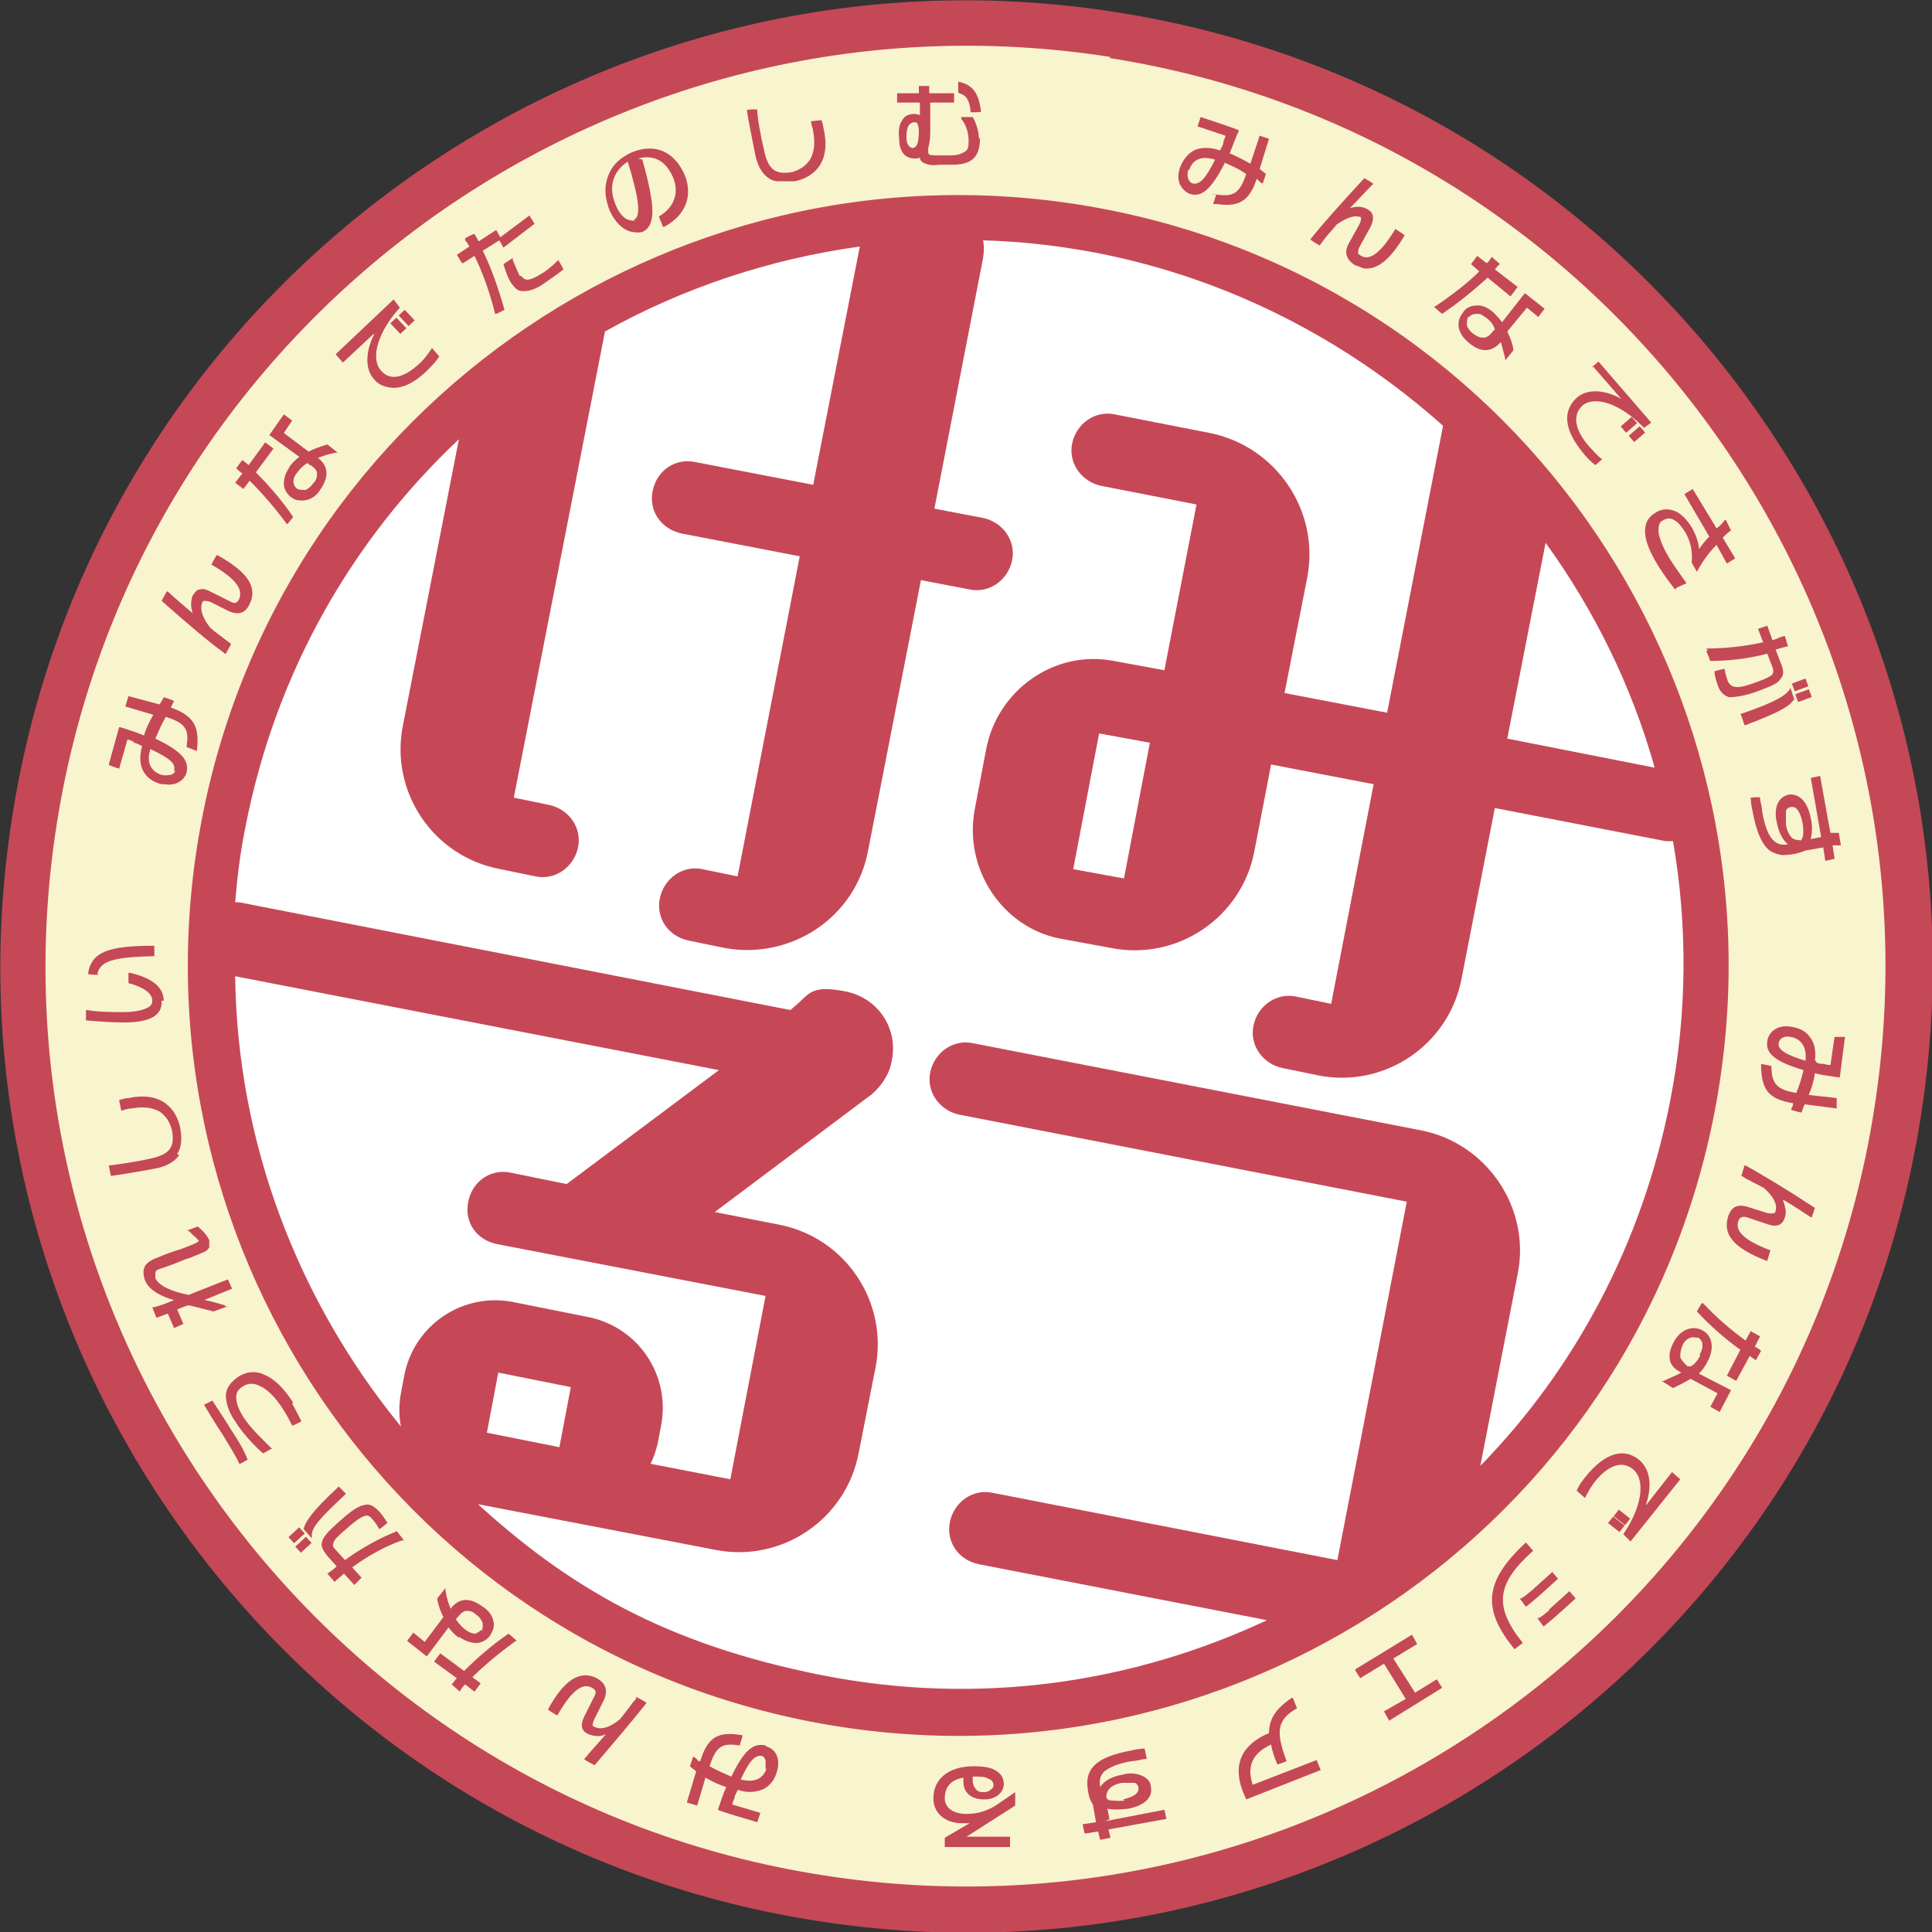
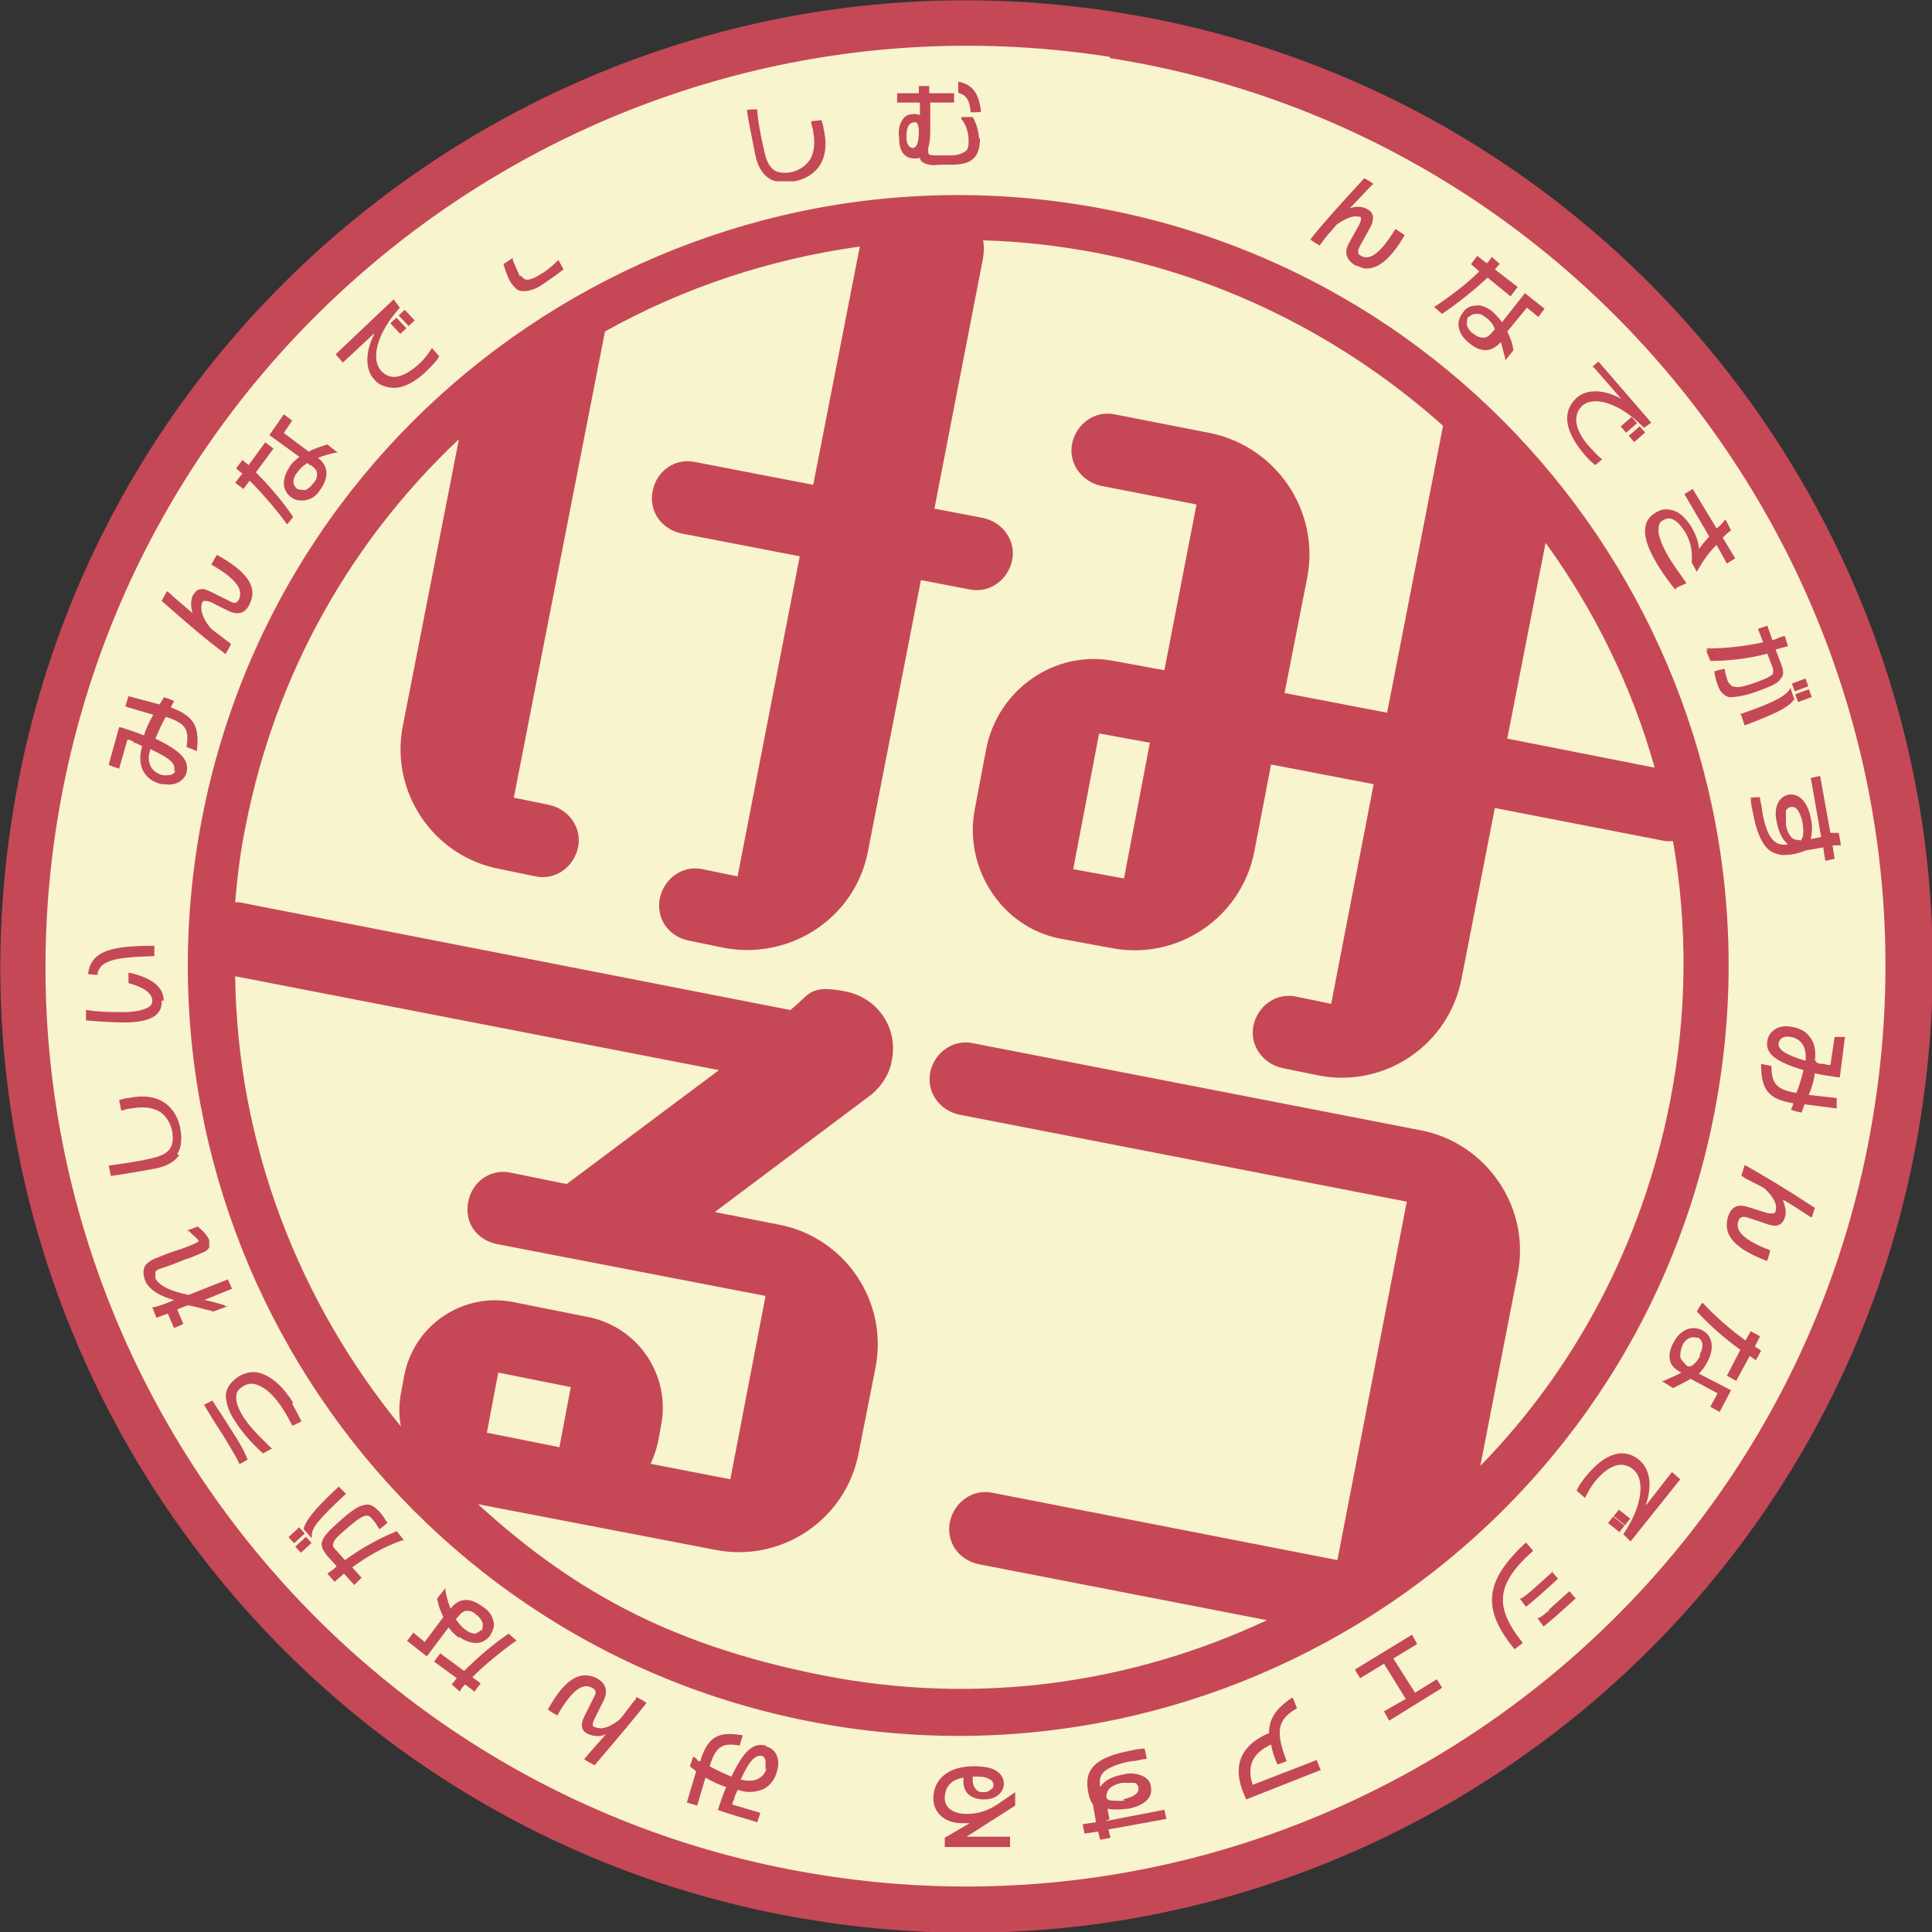
<svg xmlns="http://www.w3.org/2000/svg" id="_レイヤー_1" version="1.1" viewBox="0 0 186.5 186.5">
  <rect x="0" y="0" width="186.5" height="186.5" fill="#333333" stroke="none" />
  <defs>
    <style>
      .st0 {
        fill: #f8f4cd;
      }

      .st1 {
        fill: #fff;
      }

      .st2 {
        fill: #c64857;
      }

      .st3 {
        fill: #c54857;
      }
    </style>
  </defs>
  <circle class="st0" cx="93.3" cy="93.3" r="89.2" />
-   <circle class="st1" cx="93.3" cy="93.3" r="72.2" />
  <path class="st3" d="M78.7,185.4C27.9,177.4-6.9,129.5,1.2,78.7,9.2,27.9,57.1-6.9,107.9,1.2c50.8,8,85.6,55.9,77.5,106.7-8,50.8-55.9,85.6-106.7,77.5ZM107.2,5.5C58.8-2.1,13.2,31,5.5,79.4c-7.7,48.4,25.5,94,73.8,101.6,48.4,7.7,94-25.5,101.6-73.8,7.7-48.4-25.5-94-73.8-101.6Z" />
  <g>
-     <path class="st3" d="M118.2,15.7c.7.3,1.4.6,2.1,1.1-.6,1.8-1.2,2.2-2.7,2s-.2,0-.2,0h0s-.3.9-.3.9h.1c.1,0,.2,0,.3,0,2.1.3,3.1-.3,3.8-2.4h.1c.1.2.3.3.4.4h.1c0,0,.3-.9.3-.9h0c-.2-.2-.4-.3-.6-.5l.9-2.9-.9-.3-.9,2.7c-.7-.4-1.3-.7-2-1,.3-.7.6-1.6.9-2.2h0c0-.1-3.7-1.3-3.7-1.3l-.3.9,2.7.9c0,.2-.2.4-.2.6,0,.3-.2.5-.3.8,0,0,0,0,0,0,0,0,0,0-.1,0-.9-.3-1.7-.3-2.4,0-.6.3-1.1.9-1.4,1.7-.2.6-.2,1.1,0,1.6.2.4.5.7.9.9,1.2.4,2.1-.4,3.4-2.9ZM114.8,16.4c.3-.9,1-1.3,2-1.1s.3,0,.4.1c0,0,0,0,.1,0-.9,1.8-1.5,2.5-2.2,2.3-.3-.1-.6-.6-.4-1.3Z" />
    <path class="st3" d="M131.2,20.9c.2,0,.3.2,0,.8l-1,1.8c-.5.9-.2,1.6.6,2.1.3.1.6.2.8.3,1.3.2,2.6-.8,4-3.2h0c0,0-.9-.6-.9-.6h0c-1.8,3-2.8,2.9-3.3,2.6-.2-.1-.3-.2-.3-.3,0-.1,0-.3.1-.5l1.1-2c.4-.8.3-1.4-.3-1.7-.5-.3-1.1-.3-1.7-.1.7-.7,1.7-1.8,2.2-2.3h.1c0-.1-.9-.6-.9-.6h0c-2.4,2.6-4.1,4.5-5.2,5.9h0c0,.1.9.6.9.6h0c.1-.2.3-.4.5-.7.4-.5.9-1,1.1-1.3,1-.7,1.8-1,2.4-.7Z" />
    <path class="st3" d="M145.9,28.5l.6-.8-2.2-1.7c.2-.2.3-.4.5-.5h0c0,0-.8-.7-.8-.7h0c-.2.3-.3.5-.5.6l-.9-.7-.6.8.8.7c-1.2,1.2-2.8,2.4-4.3,3.4h-.1c0,0,.8.7.8.7h0c1.5-1,3.1-2.3,4.4-3.5l2.2,1.8Z" />
    <path class="st3" d="M144.8,32.8c.2.5.3,1.1.5,1.8v.2s.8-1,.8-1h0c-.1-.7-.4-1.4-.6-1.8l1.9-2.3,1.1.9.6-.8-1.9-1.5-2.2,2.8c-.3-.4-.6-.7-.9-1-.5-.4-1.1-.7-1.6-.6-.5,0-1,.2-1.3.7-.7.9-.5,2,.6,2.9,1.2,1,2.2.9,3.1-.1ZM141.8,30.6c.2-.2.4-.3.7-.3,0,0,.1,0,.2,0,.3,0,.5.2.8.4.4.3.7.7.8,1.1l-.2.2c-.3.4-.6.6-.9.6-.3,0-.6-.1-1-.4-.3-.2-.5-.5-.6-.8,0-.3,0-.5.1-.8Z" />
    <path class="st3" d="M153.8,35.4l2.7,3.1c-1.6-.9-3.3-1-4.3-.1-1.4,1.3-1.2,3.1.6,5.3.4.5.8.9,1.2,1.2h0c0,0,.7-.6.7-.6h-.1c-.5-.4-.8-.8-1.2-1.2-1.4-1.6-1.6-3-.7-3.9,1.2-1.1,3.8-.2,6,2.1h0c0,0,.7-.5.7-.5l-5.1-5.9-.7.6Z" />
    <rect class="st3" x="156.5" y="40.6" width="1.4" height=".8" transform="translate(11.7 113.2) rotate(-41)" />
    <rect class="st3" x="157.2" y="41.4" width="1.4" height=".8" transform="translate(11.3 113.7) rotate(-40.9)" />
    <path class="st3" d="M161.9,56.7h0c0,0,.9-.4.9-.4h0c-.4-.6-1.1-1.5-1.7-2.5-.6-1-.9-1.8-1-2.4,0-.6,0-1,.5-1.2.3-.2.7-.2,1,0,.4.2.7.6,1.1,1.2.5.9.7,1.8.6,2.9h0s.5.9.5.9h0c.6-1.1,1.2-1.9,1.9-2.6l1,1.8.8-.5-1.2-2c.2-.2.5-.5.8-.7h0c0,0-.5-1-.5-1h-.1c-.3.4-.5.6-.8.8l-2.3-3.8-.8.5,2.4,4.1c-.4.4-.7.8-1,1.2,0-.6-.3-1.4-.7-2.1-.5-.8-1.1-1.4-1.7-1.6-.6-.2-1.2-.2-1.8.2-.7.4-1,1-1,1.8,0,.8.4,1.9,1.2,3.2.6,1,1.3,1.9,1.7,2.4Z" />
    <rect class="st3" x="173.4" y="66.8" width="1.4" height=".8" transform="translate(-12.5 64.2) rotate(-20.2)" />
    <rect class="st3" x="173.1" y="65.8" width="1.4" height=".8" transform="translate(-12.2 64) rotate(-20.2)" />
    <path class="st3" d="M164.9,62.8h-.2s.4,1,.4,1h0c1.7,0,3.6-.2,5.5-.7l.5,1.3c.1.3.1.5,0,.7-.2.2-.6.4-1.4.7-1.1.4-1.8.6-2.2.5-.3,0-.5-.2-.7-.5-.1-.3-.3-.9-.3-1.2h0c0-.1-1,.2-1,.2h0c0,.4.2,1,.3,1.3.2.6.5,1,1.1,1.2,0,0,0,0,0,0,.6,0,1.6-.1,3.1-.7,1.1-.4,1.7-.7,1.9-1.1.4-.4.2-1,0-1.5l-.5-1.3c.4-.1.7-.2,1.1-.3h.1s-.3-1-.3-1h-.1c-.4.1-.7.3-1.1.4l-.5-1.4-.9.3.5,1.3c-1.8.4-3.7.6-5.5.6Z" />
    <path class="st3" d="M168.1,69.1l.3.9h.1c3.4-1.3,4.2-1.8,4.7-2.5h0s-.4-1.2-.4-1.2v.2c-.4.6-1.2,1.2-4.7,2.4h-.1Z" />
    <path class="st3" d="M174.8,79c-.3-1.6-1.1-2.4-2.1-2.3-1,.2-1.5,1.2-1.2,2.6.2,1.1.6,1.8,1.1,2.2h0c-1.1.2-2-.3-2.5-3.2,0-.4-.2-1-.2-1.3h0c0-.1-.9,0-.9,0h0c0,.4.1,1,.2,1.4.3,1.7.8,2.9,1.4,3.5.3.3.7.5,1.2.6s.6,0,1,0c.8-.1,1.2-.3,1.5-.4l1.7-.3.2,1.3.9-.2-.2-1.3h.8c0-.1-.2-1.2-.2-1.2h-.8c0,.1-1-5.5-1-5.5l-.9.2,1,5.7-1,.2c.1-.5.2-1.2,0-2ZM173.8,81.1c-.2,0-.5,0-.8-.2-.3-.3-.5-.7-.6-1.3,0-.5,0-1,0-1.3,0-.2.3-.4.5-.4,0,0,.1,0,.2,0,.3,0,.7.5.9,1.5.2,1.2,0,1.7-.3,1.8Z" />
    <path class="st3" d="M175.2,102.4c.1-.9,0-1.7-.5-2.3-.4-.6-1.1-.9-1.9-1-1.3-.2-2.1.6-2.2,1.4-.2,1.2.8,2,3.5,2.8-.2.8-.4,1.5-.7,2.2h0c-1.9-.3-2.4-.9-2.4-2.6h0c0,0-1-.2-1-.2h0c0,2.5.7,3.4,3.1,3.8h0c0,.3-.2.5-.2.6h0c0,.1,1,.3,1,.3h0c.1-.3.2-.5.3-.8l3.1.4v-1c.1,0-2.7-.3-2.7-.3.3-.7.5-1.4.6-2.1.7.2,1.7.3,2.3.4h.1s.5-3.9.5-3.9h-1c0-.1-.4,2.7-.4,2.7-.2,0-.4,0-.6-.1-.3,0-.6,0-.8-.2,0,0,0,0,0,0,0,0,0,0,0-.1ZM172.9,100.1c1,.2,1.5,1,1.4,2.2h0s0,0,0,.1c-2-.6-2.7-1.1-2.6-1.7,0-.1.1-.3.2-.4.2-.2.6-.3.9-.2,0,0,0,0,0,0Z" />
    <path class="st3" d="M168.5,112.5h-.1c0,0-.3,1-.3,1h0c.2.1.4.3.7.4.5.3,1.2.6,1.5.8.9.8,1.3,1.6,1.1,2.2,0,.2-.2.3-.8.2l-1.9-.6c-1-.3-1.6,0-1.9,1-.5,1.7.6,3,3.7,4.2h.1s.3-1,.3-1h0c-3.2-1.2-3.3-2.2-3.1-2.8.1-.4.4-.5.8-.4l2.1.7c.9.3,1.4,0,1.6-.7.2-.5,0-1.1-.2-1.7.9.5,2.1,1.3,2.7,1.7h.1c0,0,.3-.9.3-.9h0c-2.9-1.9-5.1-3.2-6.7-4.1Z" />
    <path class="st3" d="M169.4,130l.5-1-.9-.5-.5.9c-1.4-1-2.9-2.3-4.1-3.6h-.1c0-.1-.5.8-.5.8h0c1.3,1.4,2.8,2.7,4.2,3.7l-1.3,2.5.9.5,1.3-2.4c.2.1.4.3.6.4h0c0,0,.5-.9.5-.9h0c-.2-.2-.4-.3-.6-.4Z" />
    <path class="st3" d="M164.9,131.3c.6-1.2.4-2.4-.6-2.9-1-.5-2.1,0-2.7,1.1-.4.7-.5,1.3-.4,1.8.1.5.5.9,1.1,1.2-.5.3-1.1.5-1.7.8h-.2c0,0,1.1.7,1.1.7h0c.6-.3,1.2-.6,1.7-.9l2.6,1.4-.7,1.3.9.5,1.1-2.1-3.1-1.6c.3-.3.6-.7.8-1.1ZM164.1,130.9c-.2.4-.5.8-.9,1h-.3c-.4-.4-.6-.6-.7-.9,0-.3,0-.6.2-1.1.2-.5.7-.9,1.2-.8s.2,0,.3,0c.5.3.6.9.2,1.6Z" />
    <rect class="st3" x="155.6" y="146.4" width=".8" height="1.4" transform="translate(-56.1 178.4) rotate(-51.7)" />
    <path class="st3" d="M158.9,145.2c.6-1.8.4-3.4-.7-4.3-1.5-1.2-3.3-.6-5.1,1.6-.4.5-.7.9-.9,1.4h0c0,0,.8.7.8.7h0c.3-.6.6-1.1.9-1.5.7-.9,1.4-1.4,2-1.6.6-.2,1.2-.1,1.7.3,1.3,1,.9,3.7-.9,6.3h0c0,0,.7.7.7.7l4.8-6h0c0,0-.8-.7-.8-.7l-2.5,3.2Z" />
    <rect class="st3" x="156.2" y="145.6" width=".8" height="1.4" transform="translate(-55.3 178.7) rotate(-51.7)" />
    <path class="st3" d="M148,149.7h0c0,0-.7-.8-.7-.8h0c-4,3.7-4.3,6.4-1.1,10.3h0c0,0,.8-.6.8-.6h0c-2.8-3.5-2.6-5.7,1-8.9Z" />
    <path class="st3" d="M149.6,155.4c-.5.4-.8.7-1.1.8h-.1c0,0,.6.8.6.8h0c.3-.2.6-.5,1.1-.9l2-1.8-.6-.7-2,1.8Z" />
    <path class="st3" d="M149.9,151.7l-2,1.8c-.5.4-.8.7-1.1.8h-.1c0,0,.6.8.6.8h0c.3-.2.6-.5,1.1-.9l2-1.8-.6-.7Z" />
    <polygon class="st3" points="136.6 163.4 134.5 160.1 136.8 158.7 136.3 157.8 130.9 161.1 130.8 161.2 131.3 162 133.6 160.6 135.7 164 133.6 165.2 134.1 166.1 139.1 163 139.2 162.9 138.7 162.1 136.6 163.4" />
    <path class="st3" d="M121,172.5c-.7-1.9-.2-3.2,1.7-4.1.1.6.3,1.2.6,1.9h0c0,.1.9-.3.9-.3h0c-1.1-2.9-.9-4,1-5.1h0s-.4-1-.4-1h-.1c-1.5,1-2.2,2-2.2,3.4-1.9.8-3.8,2.4-2.5,5.7l.3.7,7.1-2.8h.1s-.4-1-.4-1l-6.2,2.4Z" />
    <path class="st3" d="M107.1,175.6l-.2-1c.5.1,1.2.1,2,0,1.6-.3,2.4-1.1,2.2-2.1,0-.5-.4-.9-.9-1.1-.5-.2-1.1-.3-1.8-.1-1.1.2-1.8.6-2.2,1.2h0c-.1-.7,0-1.1.4-1.5.5-.4,1.4-.8,2.7-1,.4,0,1-.2,1.3-.2h.1s-.2-1-.2-1h-.1c-.3,0-.9.1-1.3.2-3.2.6-4.4,1.7-4.1,3.7.1.8.3,1.2.5,1.5l.3,1.7-1.3.2.2.9,1.3-.2.2.8,1-.2-.2-.8,5.5-1h.1s-.2-.9-.2-.9l-5.7,1.1ZM108.6,173.8c-.7.1-1.1,0-1.4,0-.2,0-.4-.2-.4-.3,0-.3,0-1.1,1.5-1.4.4,0,.7,0,1,0s.2,0,.2,0c.2,0,.4.3.4.5,0,.1,0,.3-.1.4-.1.2-.5.5-1.4.7h0Z" />
    <path class="st3" d="M93.3,177.3l4.7-3h0s0-1.3,0-1.3l-1.6,1.1c-1,.7-2,1-3.1,1-1.3,0-2.1-.6-2.1-1.5,0-1.1.6-1.8,1.8-2,0,.1,0,.3,0,.4,0,1.1.8,1.7,2,1.7,1.3,0,1.9-.8,1.9-1.5,0-.6-.3-1-.8-1.3-.5-.3-1.2-.4-2.1-.4-2.4,0-3.9,1.2-3.9,3.1,0,1.4,1.1,2.4,2.8,2.4.1,0,.4,0,.7,0l-2.4,1.4h0s0,.9,0,.9h6.3c0,0,0-1,0-1h-4.3ZM94,171.5s0,0,0,0c.6,0,1.1,0,1.4.2.3.1.5.3.5.6,0,.1,0,.3-.2.4-.2.2-.4.3-.7.3-.3,0-.6,0-.8-.3-.2-.2-.3-.5-.3-.8,0-.2,0-.3,0-.4Z" />
    <path class="st3" d="M73.9,168.5c-1.2-.3-2.1.5-3.3,3-.7-.3-1.4-.6-2.1-1,.6-1.9,1.2-2.3,2.9-2h0s0,0,0,0l.3-1h-.1s0,0,0,0c-2.3-.4-3.3.2-4,2.5h-.2c-.1-.2-.3-.3-.4-.4h-.1c0,0-.3.9-.3.9h0c.2.2.4.3.6.5l-.9,3,1,.3.8-2.7c.7.4,1.3.7,2,.9-.3.7-.6,1.6-.8,2.2h0c0,.1,3.8,1.2,3.8,1.2l.3-.9-2.7-.8c0-.2.1-.4.2-.6,0-.3.2-.5.3-.8h0s0,0,.1,0c.9.3,1.7.2,2.4-.1.6-.3,1.1-.9,1.3-1.7.4-1.3-.2-2.2-1-2.4ZM74,170.7c-.3,1-1.2,1.4-2.4,1.1,0,0,0,0-.1,0,.8-1.8,1.4-2.4,2-2.3s0,0,0,0c.2,0,.3.2.4.4,0,.2,0,.5,0,.9Z" />
    <path class="st3" d="M61.4,164c-.1.1-.3.3-.5.6-.4.5-.8,1.1-1.1,1.4-1,.8-1.8,1-2.4.7-.2,0-.3-.2,0-.8l.9-1.8c.4-.9.2-1.6-.7-2.1-1.6-.8-3.1.1-4.7,3h0c0,.1.9.6.9.6h0c1.7-3,2.7-3,3.3-2.7.4.2.5.4.3.8l-1,2c-.4.8-.3,1.4.4,1.7.5.2,1.1.3,1.7,0-.7.8-1.6,1.8-2.1,2.4h0c0,.1,1,.6,1,.6h0c2.3-2.7,3.9-4.6,5-6h0c0-.1-1-.6-1-.6h0Z" />
    <path class="st3" d="M49.1,157.7c-1.5,1-3.1,2.4-4.3,3.6l-2.3-1.7-.6.8,2.2,1.6c-.2.2-.3.4-.5.6h0c0,0,.8.7.8.7h0c.1-.3.3-.5.5-.7l.9.7.6-.8-.8-.6c1.2-1.2,2.8-2.5,4.2-3.5h.1c0,0-.8-.7-.8-.7h0Z" />
    <path class="st3" d="M44.3,158c.6.4,1.1.6,1.7.6.5,0,1-.3,1.3-.7.3-.5.5-1,.3-1.5-.1-.5-.5-1-1-1.3-1.2-.9-2.3-.9-3.1.2-.2-.5-.4-1.1-.5-1.8v-.2s-.8,1-.8,1h0c.1.7.4,1.4.6,1.8l-1.8,2.4-1.1-.9-.6.8,1.9,1.5,2.1-2.8c.3.4.6.7,1,1ZM46.5,157.3c-.2.2-.4.3-.6.4-.3,0-.6-.1-1-.4-.4-.3-.7-.7-.9-1l.2-.2c.3-.4.6-.6.8-.6.3,0,.6,0,1,.4.3.2.5.5.6.8,0,.3,0,.5-.1.8Z" />
    <path class="st3" d="M38.1,147.9c-1.5.6-3.3,1.6-4.8,2.7l-.9-1c-.3-.3-.3-.4-.2-.7.1-.3.4-.6,1.1-1.2,1.8-1.6,2.2-1.6,2.6-1.1.3.3.6.8.7,1h0c0,.1.8-.6.8-.6h0c-.2-.3-.5-.8-.8-1.1-.5-.5-.9-.8-1.5-.6-.6.1-1.4.7-2.6,1.8-.9.8-1.3,1.3-1.4,1.7-.2.5.2,1,.5,1.4l.9,1c-.3.3-.6.5-.9.7h0c0,0,.7.8.7.8h0c.3-.3.6-.5.9-.8l1,1.1.7-.7-.9-1c1.5-1.1,3.1-2,4.8-2.6h.2c0,0-.7-.9-.7-.9h0Z" />
    <rect class="st3" x="28.6" y="148.7" width="1.4" height=".8" transform="translate(-93.2 59.2) rotate(-42.6)" />
    <rect class="st3" x="27.9" y="147.9" width="1.4" height=".8" transform="translate(-92.8 58.4) rotate(-42.6)" />
    <path class="st3" d="M33.4,144.2l-.7-.7h0c-2.7,2.5-3.2,3.4-3.4,4.1h0c0,0,.8.9.8.9v-.3c0-.7.6-1.5,3.3-4h0Z" />
    <path class="st3" d="M22.3,138c-.6-1-1.3-2-1.8-2.8h0c0,0-.8.4-.8.4h0c.4.7,1.2,2,1.8,2.9.6,1,1.3,2.1,1.6,2.8h0c0,.1.8-.4.8-.4h0c-.3-.8-.8-1.7-1.6-2.9Z" />
    <path class="st3" d="M28.3,135.4c-.9-1.4-1.8-2.3-2.8-2.7-.8-.4-1.7-.3-2.5.2-.7.5-1.1,1-1.2,1.7,0,.7.2,1.6.9,2.6.8,1.3,2.1,2.6,2.7,3.1h0c0,0,.9-.5.9-.5h-.1c-.7-.7-2-1.9-2.7-3-.5-.8-.7-1.4-.7-1.9,0-.5.2-.8.7-1.1.5-.3,1-.3,1.6,0,.7.3,1.5,1.1,2.2,2.2.4.6.7,1.2.9,1.6h0c0,.1.9-.4.9-.4h0c-.2-.4-.5-1-.9-1.7Z" />
    <path class="st3" d="M21.7,126c-.7-.2-1.4-.4-1.9-.5,0,0,0,0-.1,0l2.7-1.1-.4-.9-3.8,1.5c-1.5-.3-2.8-.8-3.2-1.6,0-.2,0-.4,0-.6.1-.2.3-.3.7-.4.6-.2,1.4-.5,2.1-.8.7-.2,1.3-.5,1.8-.7.3-.1.5-.3.6-.5,0-.2,0-.4,0-.7-.2-.4-.5-.8-1.1-1.3h0s-1.1.4-1.1.4h.2c.5.5.9.8,1,1,0,0,0,0,0,0,0,0,0,0-.3.2-.4.2-1,.4-1.5.6-.7.2-1.5.5-2.2.8-.6.2-1,.5-1.2.8-.2.4-.2.8,0,1.4.4,1,1.7,1.6,2.8,1.9-.7.3-1.5.6-2,.7h-.1s.4,1,.4,1h0c.3-.1.6-.2,1.1-.4l.6,1.4.9-.4-.6-1.4h0c.3-.1.7-.3,1.1-.4.9.2,1.6.4,2.4.6h0s1.4-.5,1.4-.5h-.3Z" />
    <path class="st3" d="M17.1,111.4c.4-.6.5-1.4.3-2.5-.2-1.1-1.2-3.7-5-2.9-.3,0-.6.1-.9.2h0s.2,1,.2,1h.1c.3-.1.6-.2.9-.2,1.1-.2,2-.1,2.7.3.6.4,1,1,1.2,1.8.3,1.6-.2,2.3-1.9,2.7-1.7.4-3.4.6-4.1.7h-.1s.2,1,.2,1h.1c.8-.1,2.6-.4,4.2-.7,1.1-.2,1.9-.7,2.3-1.3Z" />
    <path class="st3" d="M15.8,96.6c0-1.3-1.1-2.2-3.3-2.7h-.1s0,1,0,1h0c1.5.4,2.3,1,2.3,1.7,0,.3-.1.5-.5.7-.4.2-1.2.4-2.2.4-1.1,0-2.5,0-3.6-.2h-.1s0,1,0,1h0c1.1.1,2.5.2,3.7.2,2.5,0,3.7-.7,3.6-2.1Z" />
    <path class="st3" d="M9.4,94c.3-1.2,1.4-1.6,5.4-1.7h.1s0-1,0-1h-.1c-4.1,0-6,.5-6.3,2.7h0c0,.1,1,.1,1,.1h0Z" />
    <path class="st3" d="M12.9,71.7c.3,0,.5.2.8.3,0,0,0,0,0,0,0,0,0,0,0,.1-.5,1.8.2,3.2,1.9,3.6.1,0,.2,0,.3,0,1.1.2,1.9-.4,2.1-1.1.3-1.2-.5-2.1-3-3.3.3-.7.6-1.4,1-2.1,1.9.6,2.3,1.2,2,2.9h0c0,0,1,.4,1,.4h0c.3-2.4-.3-3.4-2.5-4.2h0c.1-.3.2-.4.3-.6h0c0-.1-1-.4-1-.4h0c-.1.3-.3.5-.4.7l-3-.8-.3,1,2.7.8c-.4.7-.7,1.3-.9,2-.7-.3-1.6-.6-2.3-.8h-.1s-1,3.6-1,3.6h0c0,.1,1,.4,1,.4l.8-2.8c.2,0,.4.1.6.2ZM16.9,74.4c0,.2-.2.3-.4.4-.2,0-.5.1-.9,0-1-.3-1.5-1.2-1.1-2.4,0,0,0,0,0-.1,1.9.9,2.5,1.4,2.3,2.1Z" />
    <path class="st3" d="M21.7,63.1h.1c0,0,.5-.9.5-.9h0c-.1-.2-.4-.3-.6-.5-.5-.4-1.1-.8-1.4-1.1-.8-1-1-1.8-.8-2.4,0,0,.1-.2.2-.2.1,0,.3,0,.6.1l1.8.9c.9.4,1.6.2,2-.7h0c.8-1.6-.2-3.1-3.1-4.7h-.1c0,0-.5.9-.5.9h0c3,1.7,2.9,2.7,2.7,3.3-.2.4-.4.5-.8.3l-2-1c-.4-.2-.7-.3-1-.2-.3,0-.5.3-.7.6-.2.5-.2,1.1,0,1.7-.8-.7-1.9-1.6-2.4-2.1h-.1c0,0-.5.9-.5.9h0c2.6,2.3,4.6,4,6,5Z" />
    <path class="st3" d="M28,45c-.4.6-.6,1.1-.6,1.7,0,.5.3,1,.7,1.3.3.2.5.3.8.3.7.1,1.5-.2,2-1,.9-1.3.8-2.3-.2-3.1.5-.2,1.1-.4,1.7-.5h.2c0,0-1-.8-1-.8h0c-.6.2-1.3.4-1.8.7l-2.4-1.8.8-1.2-.8-.6-1.4,2,2.9,2.1c-.4.3-.7.6-1,1ZM30,44.9c.4.3.6.5.6.8,0,.3,0,.6-.4,1-.2.3-.5.5-.7.6-.3,0-.5,0-.8-.1-.5-.4-.5-1,0-1.6.3-.4.6-.7,1-.9l.2.2Z" />
    <path class="st3" d="M23.4,45.7l-.7.9.8.6.6-.8c1.2,1.2,2.5,2.7,3.6,4.2h0c0,.1.6-.7.6-.7h0c-1-1.5-2.4-3.1-3.6-4.3l1.7-2.3-.8-.6-1.6,2.2c-.2-.2-.4-.3-.6-.5h0c0,0-.6.8-.6.8h0c.2.2.4.4.6.5Z" />
    <rect class="st3" x="38.9" y="30" width=".8" height="1.4" transform="translate(-10.4 35.3) rotate(-43.3)" />
    <path class="st3" d="M36.1,32.3c-.8,1.6-.9,3.3,0,4.3.4.5.9.7,1.5.8,1.1.2,2.4-.4,3.7-1.7.4-.4.8-.8,1.1-1.3h0c0,0-.7-.8-.7-.8h0c-.4.6-.7,1-1.1,1.4-1.6,1.5-2.9,1.8-3.8.8-1.1-1.2-.3-3.8,1.8-6.1h0c0,0-.6-.8-.6-.8l-5.6,5.3h0c0,0,.7.8.7.8l3-2.8Z" />
    <rect class="st3" x="38.1" y="30.7" width=".8" height="1.4" transform="translate(-11.1 35) rotate(-43.3)" />
-     <path class="st3" d="M44.7,25.4l1.1-.7c.8,1.6,1.5,3.6,2,5.6h0c0,.1.9-.4.9-.4h0c-.6-2.1-1.3-4.1-2.1-5.7l1.6-1,.4.7,3-2.3-.5-.8-2.8,2.1-.4-.7-1.7,1.1c-.1-.2-.2-.4-.4-.7h0c0-.1-.9.4-.9.4v.2c.2.2.3.4.4.6l-1.2.8.5.8Z" />
    <path class="st3" d="M50.2,26.7c-.2-.4-.5-1.1-.7-1.6v-.2s-.9.6-.9.6h0c.2.7.5,1.5.8,1.9.3.4.6.7,1,.7s.1,0,.2,0c.5,0,1.2-.2,2-.8.6-.4,1.3-.9,1.8-1.3h0c0,0-.5-.9-.5-.9h0c-.5.5-1.2,1.1-1.6,1.3h0c-.6.4-1.1.6-1.4.6-.2,0-.4-.1-.6-.4Z" />
-     <path class="st3" d="M61.6,15.3c1.5-.4,2.7.2,3.4,1.9.6,1.5,0,2.9-1.4,3.7h0s.4,1,.4,1h.1c2.1-1.1,2.8-3,2-5-1-2.3-2.9-3.1-5.1-2.2-1.1.5-1.9,1.2-2.3,2.3-.4,1-.3,2.1.1,3.2.6,1.4,1.5,2.1,2.3,2.2s.6,0,.9,0c1.3-.6,1.3-2.4,0-7ZM61.3,21.3c-.2,0-.6,0-.9-.2-.3-.2-.7-.6-1-1.4-.7-1.7-.2-3.2,1.2-4.1,1.1,3.6,1.3,5.3.6,5.6Z" />
    <path class="st3" d="M79.5,12.5c0-.3-.1-.6-.2-.9h0c0,0-1,.1-1,.1h0c0,.4.2.7.2,1,.2,1.1.1,2-.3,2.7-.4.6-1,1-1.7,1.2-1.6.3-2.3-.2-2.7-1.9-.4-1.7-.7-3.4-.7-4.1h0c0-.1-1,0-1,0h0c.1.9.5,2.7.8,4.3.2,1.1.7,1.9,1.3,2.3.3.2.6.3.9.3s1,0,1.6,0c1.1-.2,3.7-1.2,2.8-5.1Z" />
    <path class="st3" d="M94.5,13.4c0-.7-.3-1.6-.6-2.1h0c0,0-1.1,0-1.1,0v.2c.4.4.7,1.3.7,2,0,.5,0,.9-.3,1.1-.3.2-.7.4-1.4.4h-1c-1.1,0-1.2,0-1.2-.4,0,0,0-.2,0-.3.1-.4.2-.7.2-1.7v-2.7c0,0,2.3,0,2.3,0v-.9s-2.4,0-2.4,0v-.7s-1,0-1,0v.7s-2.1,0-2.1,0v.9s2.2,0,2.2,0v1.2c-.1,0-.3-.1-.5-.1-.6,0-1,.2-1.2.6-.3.4-.4,1-.3,1.8,0,1.3.6,1.9,1.5,1.9.2,0,.4,0,.5-.1,0,.4.4.6.9.7s.7,0,1.1,0h1.1c2,0,2.7-.8,2.7-2.6ZM88.2,14.3c-.5,0-.7-.5-.7-1,0-1,.2-1.4.7-1.5,0,0,.1,0,.1,0,.1,0,.2,0,.3.2,0,.1.1.3.1.6,0,1.5-.3,1.6-.6,1.7Z" />
    <path class="st3" d="M92.6,9c.7.2,1,.7,1.1,1.8h0c0,.1,1,0,1,0h0c-.2-1.8-.8-2.6-2.1-2.9h-.1s0,1,0,1h0Z" />
  </g>
  <path class="st2" d="M106.7,20.2c-40.3-7.8-79.4,18.5-87.2,58.8-7.8,40.3,18.5,79.4,58.8,87.2,40.3,7.8,79.4-18.5,87.2-58.8,7.8-40.3-18.5-79.4-58.8-87.2ZM159.7,74.1l-14.2-2.8,3.7-18.9c4.7,6.5,8.3,13.8,10.5,21.6ZM22.5,94.2l46.9,9.1-14.7,11-5.4-1.1c-1.9-.4-3.7.8-4.1,2.8s.8,3.7,2.8,4.1l25.9,5-3.4,17.7-7.7-1.5c.3-.6.5-1.2.7-2l.3-1.6c1-4.9-2.2-9.7-7.2-10.6l-7-1.4c-4.9-1-9.7,2.2-10.6,7.2l-.3,1.6c-.2,1.1-.2,2.2,0,3.2-9.9-12.1-15.8-27.3-16-43.5ZM55.1,133.9l-1.1,5.8-7-1.4,1.1-5.8,7,1.4ZM45.4,145.1c0,0,.2,0,.2,0l23.4,4.5c6.4,1.3,12.7-2.9,13.9-9.4l1.6-8.1c1.3-6.4-2.9-12.7-9.4-13.9l-6.1-1.2,15.2-11.4c1-.9,1.7-2,1.9-3.3.6-3.1-1.4-6-4.5-6.6s-3.4.1-4.6,1.2l-.7.6-53.2-10.4c-.1,0-.3,0-.4,0,.2-2.4.5-4.9,1-7.3,2.9-14.9,10.3-27.7,20.6-37.4l-5.4,27.6c-1.3,6.4,2.9,12.7,9.4,13.9l3.4.7c1.9.4,3.7-.9,4.1-2.8s-.9-3.7-2.8-4.1l-3.4-.7,8.8-45c7.5-4.2,15.9-7,24.6-8.2l-4.5,23-11.4-2.2c-1.9-.4-3.7.8-4.1,2.8s.9,3.7,2.8,4.1l11.4,2.2-6,30.9-3.4-.7c-1.9-.4-3.7.9-4.1,2.8s.8,3.7,2.8,4.1l3.4.7c6.4,1.2,12.7-2.9,13.9-9.4l5.1-26.1,4.7.9c1.9.4,3.7-.9,4.1-2.8s-.9-3.7-2.8-4.1l-4.7-.9,4.7-24.2c.1-.7.1-1.2,0-1.7,3.6.1,7.2.5,10.9,1.2,12.9,2.5,24.3,8.5,33.5,16.7l-5.4,27.7-9.9-1.9,2.2-11.2c1.2-6.4-3-12.6-9.4-13.9l-9.2-1.8c-1.9-.4-3.7.9-4.1,2.8s.9,3.7,2.8,4.1l9.2,1.8-3.1,16-4.9-.9c-5.7-1.1-11.2,2.8-12.3,8.5l-1.1,5.8c-1.1,5.7,2.6,11.4,8.2,12.5l4.9.9c6.4,1.3,12.7-2.9,13.9-9.4l1.6-8.3,9.9,1.9-4.1,21.2-3.4-.7c-1.9-.4-3.7.9-4.1,2.8s.9,3.7,2.8,4.1l3.4.7c6.4,1.3,12.7-2.9,13.9-9.4l3.2-16.4,16.5,3.2c.2,0,.5,0,.7,0,1.4,8.1,1.4,16.6-.3,25.2-2.7,13.7-9.2,25.8-18.3,35.1l3.6-18.5c1.3-6.4-3-12.7-9.4-13.9l-43.2-8.4c-1.9-.4-3.7.9-4.1,2.8s.9,3.7,2.8,4.1l43.2,8.4-6.7,34.6-33.3-6.5c-1.9-.4-3.7.9-4.1,2.8s.8,3.7,2.8,4.1l27.8,5.4c-13,6.1-27.9,8.3-43,5.3s-24.5-8.5-33.6-16.9ZM111,71.7l-2.5,13.1-4.9-.9,2.5-13.1,4.9.9Z" />
</svg>